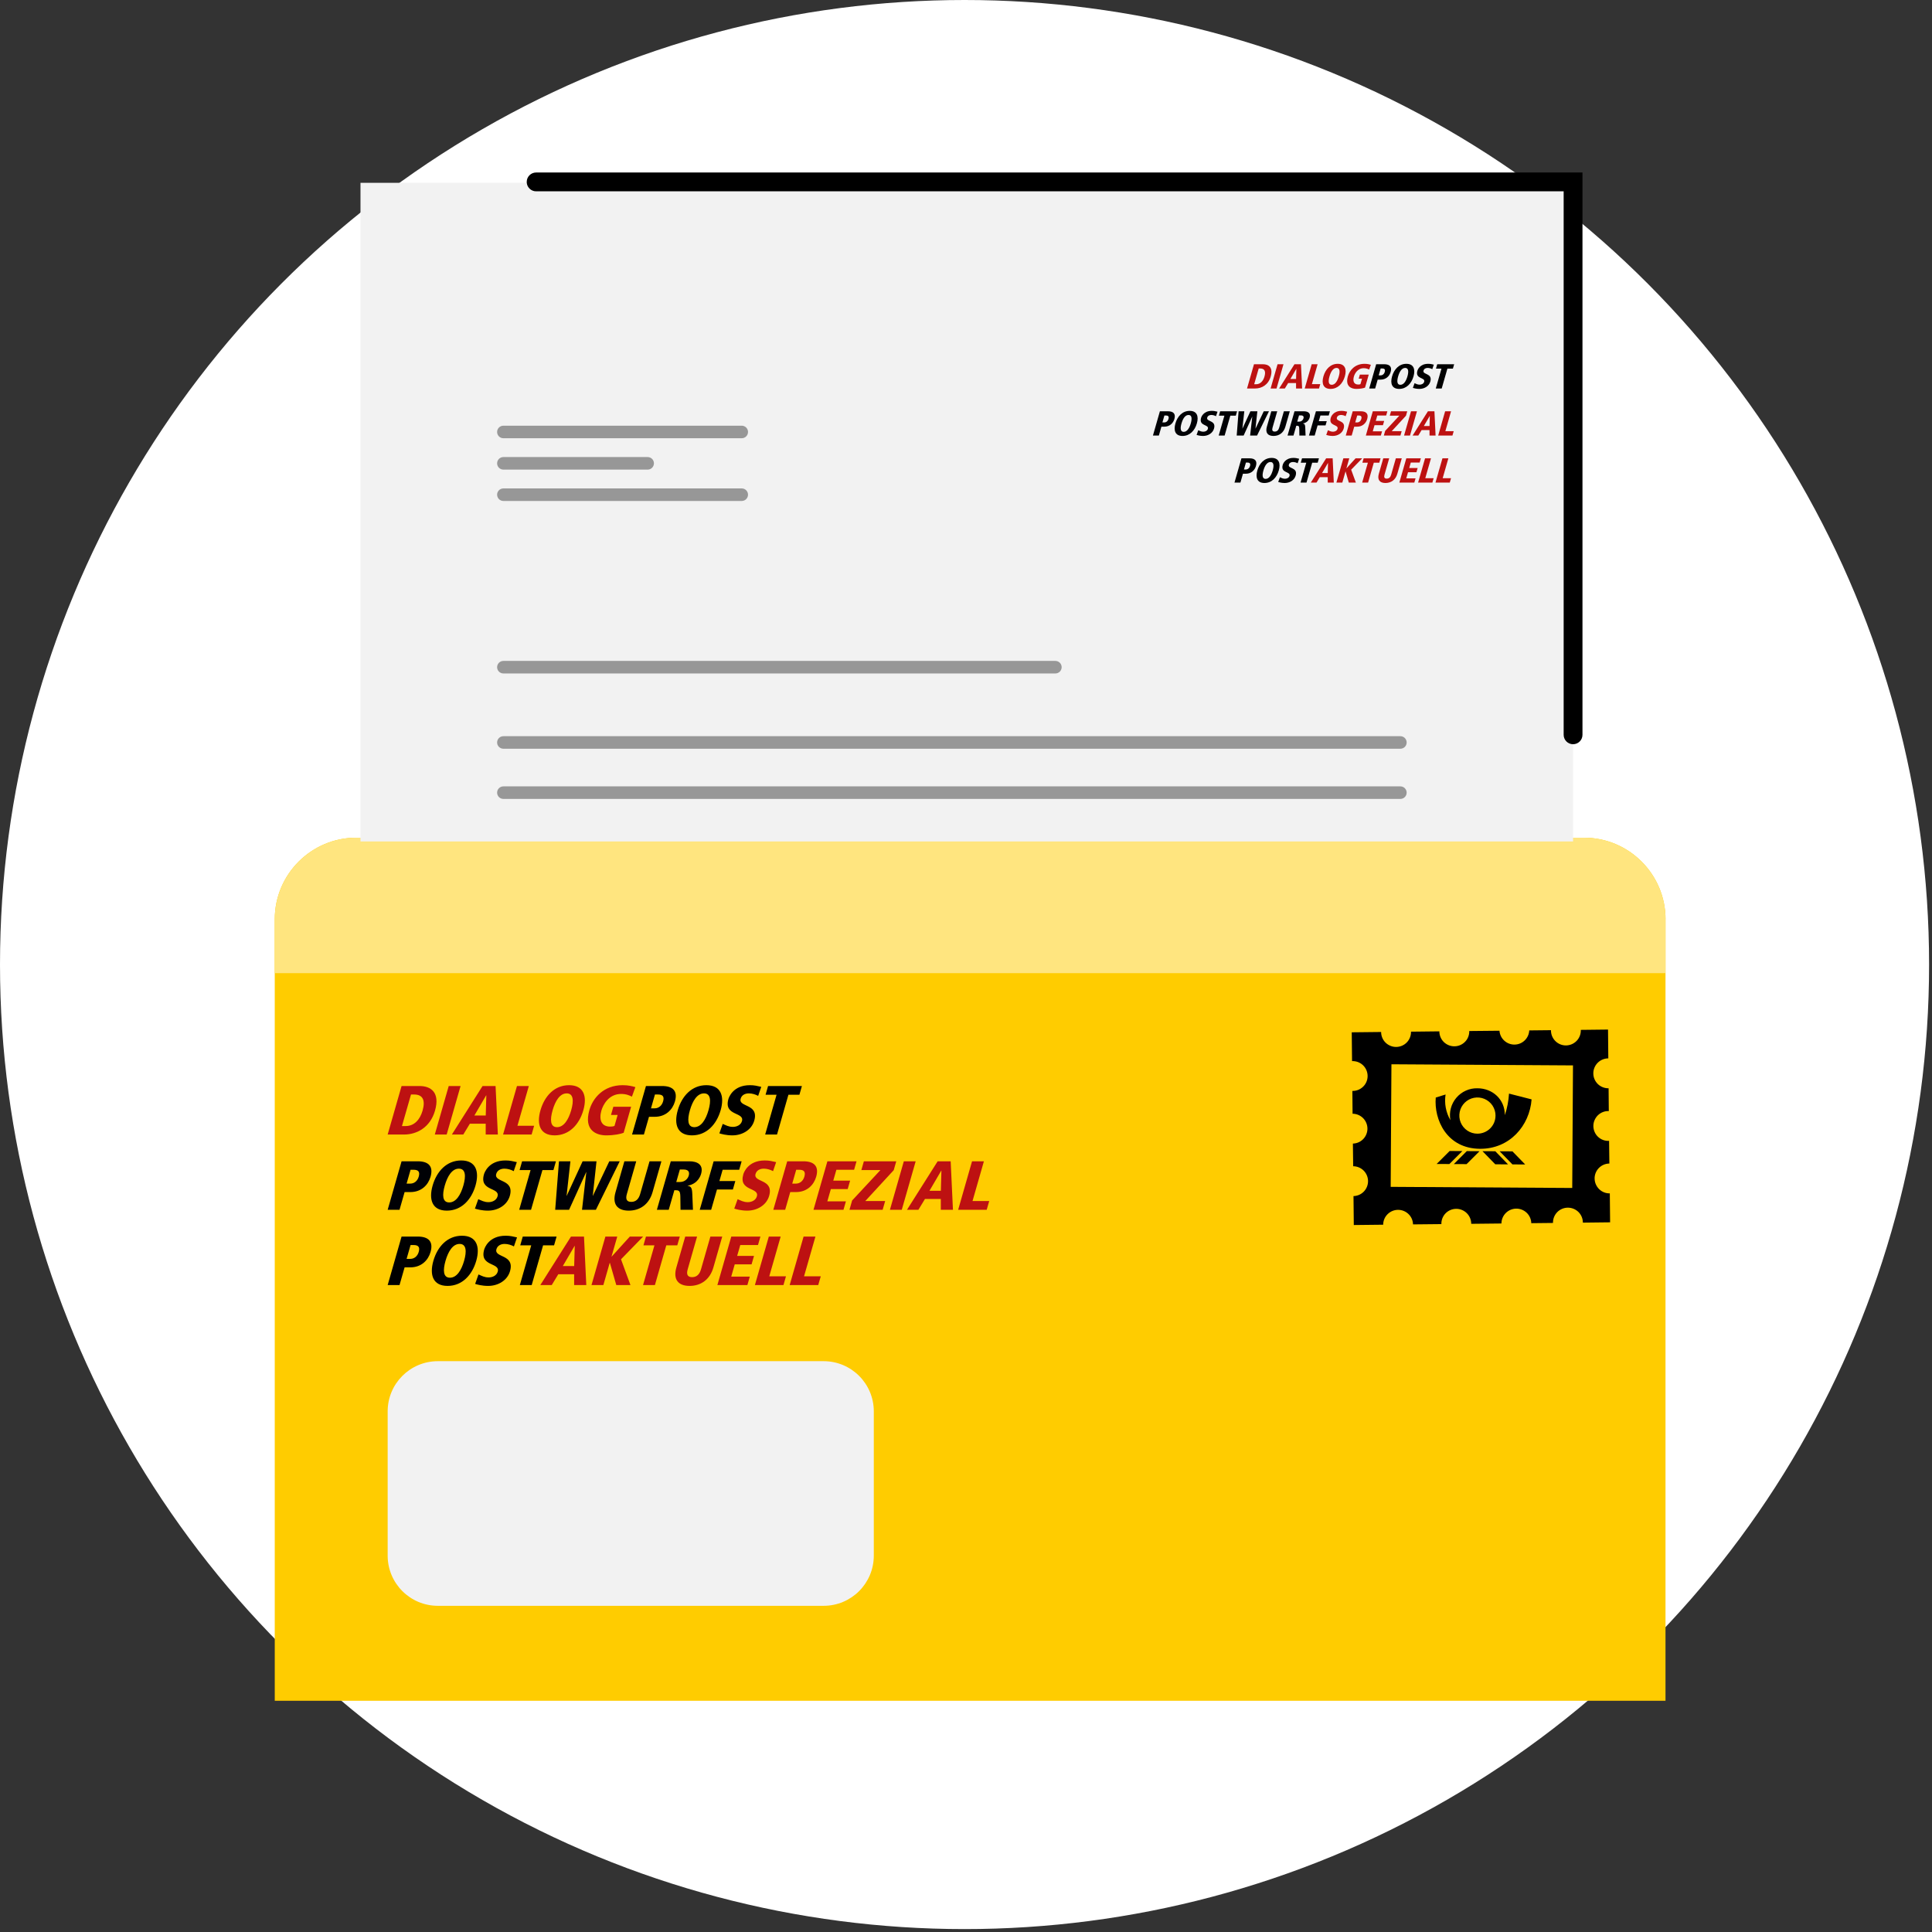
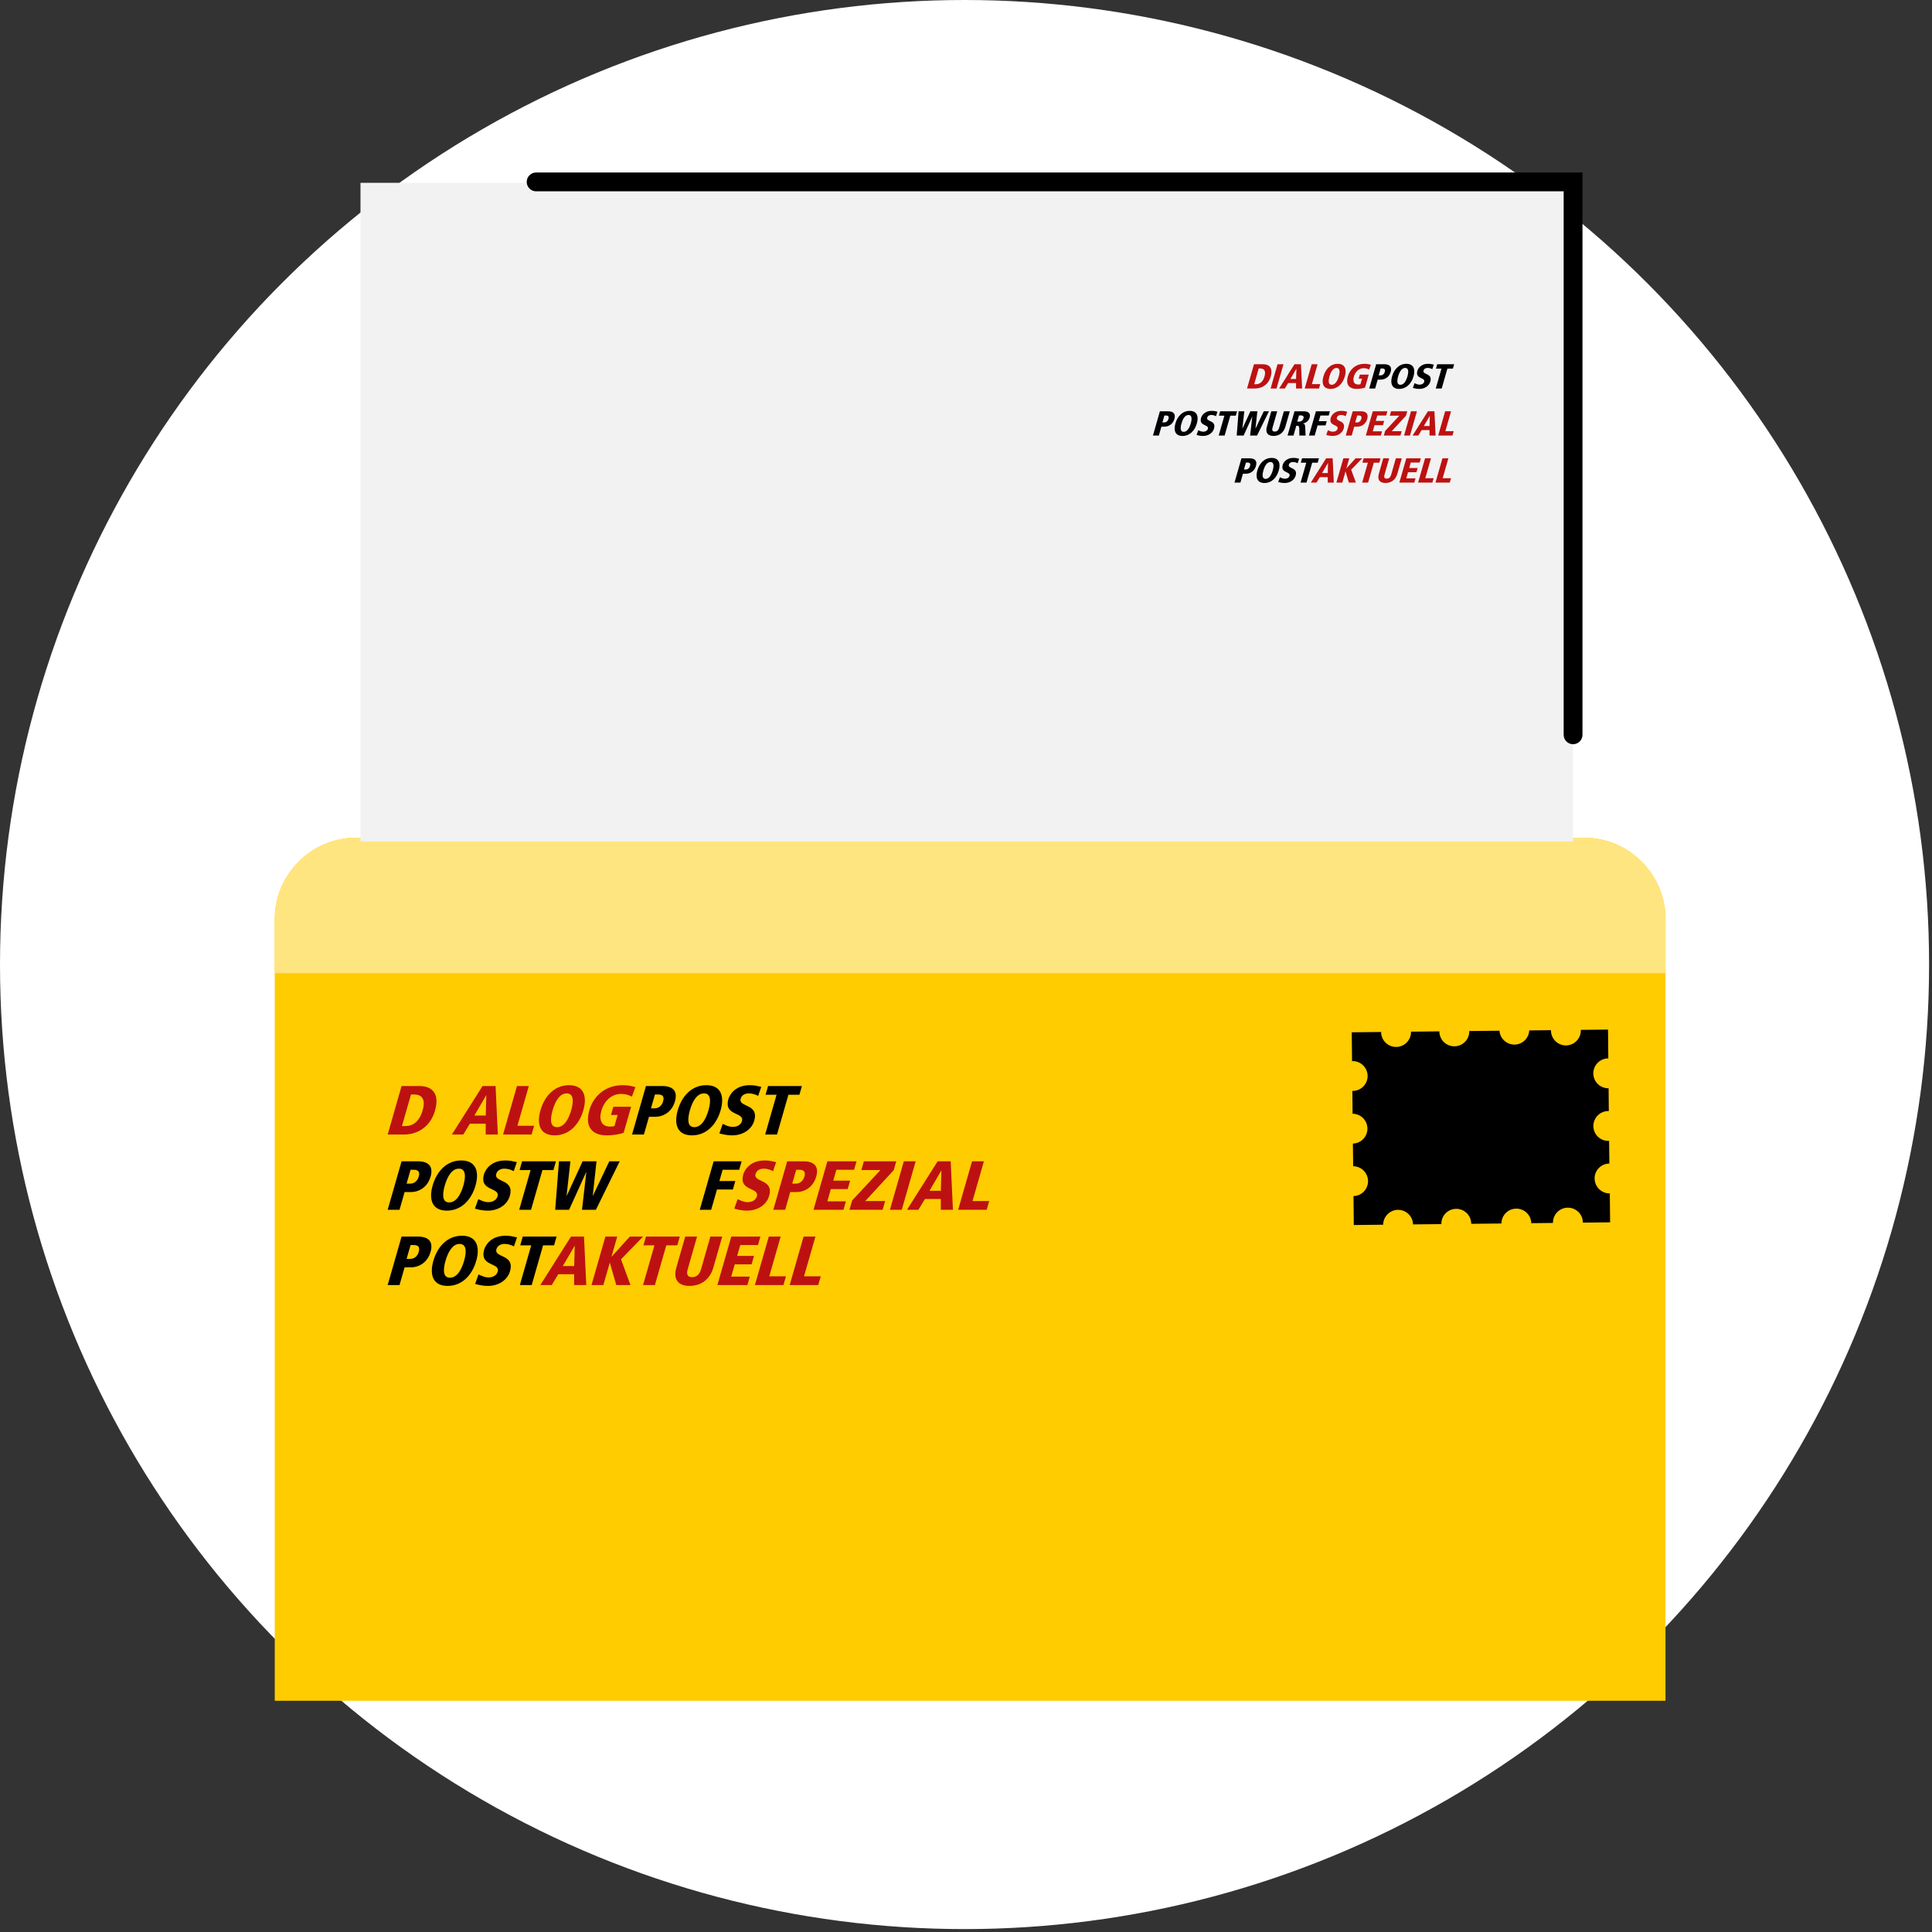
<svg xmlns="http://www.w3.org/2000/svg" width="308" height="308" viewBox="0 0 308 308">
  <rect x="0" y="0" width="308" height="308" fill="#333333" stroke="none" />
  <g fill="none" fill-rule="evenodd">
    <circle cx="153.768" cy="153.768" r="153.768" fill="#FFF" fill-rule="nonzero" />
    <g transform="translate(43.802 27.5)">
      <path fill="#FC0" fill-rule="nonzero" d="M221.719,119.043 C221.719,111.877 215.887,106.045 208.721,106.045 L110.863,106.045 L110.856,106.045 L12.998,106.045 C5.832,106.045 0,111.877 0,119.043 L0,135.393 L0,243.641 L221.713,243.641 L221.713,135.393 L221.713,119.043 L221.719,119.043 Z" />
-       <path fill="#F2F2F2" fill-rule="nonzero" d="M26,189.499 L87.5,189.499 C91.918,189.499 95.5,193.081 95.5,197.499 L95.5,220.499 C95.5,224.918 91.918,228.499 87.5,228.499 L26,228.499 C21.582,228.499 18,224.918 18,220.499 L18,197.499 C18,193.081 21.582,189.499 26,189.499 Z" />
      <g fill-rule="nonzero" transform="rotate(-7 1208.099 -1307.088)">
        <path fill="#000" d="M39.005,27.87 C39.075,27.24 39.39,26.67 39.885,26.275 C40.38,25.88 41.005,25.7 41.635,25.77 L42.03,22.18 C41.71,22.155 41.395,22.07 41.11,21.925 C40.825,21.78 40.57,21.575 40.365,21.33 C40.16,21.085 40.005,20.795 39.915,20.49 C39.825,20.185 39.795,19.86 39.83,19.54 C39.865,19.22 39.965,18.91 40.125,18.635 C40.285,18.36 40.495,18.11 40.75,17.915 C41.005,17.72 41.295,17.58 41.61,17.5 C41.92,17.42 42.245,17.405 42.565,17.455 L42.975,13.845 C42.66,13.815 42.355,13.72 42.08,13.57 C41.805,13.42 41.555,13.22 41.36,12.975 C41.16,12.73 41.015,12.45 40.925,12.145 C40.835,11.845 40.81,11.525 40.845,11.21 C40.88,10.895 40.975,10.595 41.13,10.32 C41.285,10.045 41.49,9.8 41.74,9.605 C41.985,9.41 42.27,9.265 42.575,9.18 C42.88,9.095 43.195,9.07 43.51,9.11 L44.025,4.545 L39.71,4.065 C39.685,4.385 39.595,4.695 39.45,4.975 C39.3,5.26 39.1,5.51 38.855,5.71 C38.61,5.91 38.325,6.065 38.02,6.155 C37.715,6.245 37.395,6.275 37.075,6.24 C36.76,6.205 36.45,6.105 36.175,5.95 C35.9,5.795 35.655,5.585 35.46,5.33 C35.265,5.075 35.125,4.79 35.04,4.48 C34.96,4.17 34.94,3.85 34.985,3.535 L31.545,3.15 C31.44,3.745 31.115,4.28 30.63,4.645 C30.145,5.01 29.54,5.175 28.94,5.105 C28.34,5.04 27.785,4.745 27.39,4.28 C26.995,3.82 26.795,3.225 26.825,2.62 L22.04,2.08 C22.01,2.395 21.915,2.7 21.77,2.975 C21.62,3.255 21.42,3.5 21.17,3.695 C20.925,3.895 20.645,4.04 20.34,4.13 C20.04,4.22 19.72,4.245 19.405,4.21 C19.09,4.175 18.79,4.08 18.51,3.925 C18.235,3.77 17.99,3.565 17.795,3.32 C17.6,3.075 17.455,2.79 17.37,2.485 C17.285,2.18 17.265,1.865 17.3,1.55 L12.81,1.05 C12.78,1.365 12.685,1.67 12.535,1.945 C12.385,2.22 12.185,2.47 11.94,2.665 C11.695,2.865 11.415,3.01 11.11,3.1 C10.805,3.19 10.49,3.215 10.175,3.18 C9.86,3.145 9.56,3.05 9.285,2.895 C9.01,2.74 8.765,2.535 8.57,2.29 C8.375,2.045 8.23,1.76 8.145,1.455 C8.06,1.15 8.035,0.835 8.075,0.52 L3.42,0 L2.91,4.565 C3.23,4.59 3.535,4.68 3.82,4.825 C4.105,4.975 4.355,5.175 4.555,5.42 C4.76,5.665 4.91,5.95 5,6.255 C5.09,6.56 5.12,6.88 5.085,7.2 C5.05,7.515 4.95,7.825 4.795,8.1 C4.64,8.38 4.43,8.62 4.175,8.815 C3.92,9.01 3.635,9.15 3.325,9.235 C3.015,9.315 2.695,9.335 2.38,9.29 L1.97,12.9 C2.59,12.98 3.155,13.3 3.54,13.79 C3.925,14.28 4.105,14.905 4.035,15.525 C3.965,16.145 3.655,16.715 3.17,17.11 C2.685,17.505 2.065,17.69 1.44,17.63 L1.045,21.22 C1.665,21.3 2.23,21.62 2.615,22.11 C3,22.6 3.18,23.225 3.11,23.845 C3.04,24.465 2.73,25.035 2.245,25.43 C1.76,25.825 1.14,26.01 0.515,25.95 L0,30.535 L4.655,31.055 C4.735,30.435 5.05,29.87 5.545,29.485 C6.035,29.1 6.66,28.92 7.28,28.99 C7.9,29.06 8.47,29.37 8.865,29.855 C9.26,30.34 9.445,30.96 9.385,31.585 L13.875,32.09 C13.905,31.775 14,31.47 14.145,31.195 C14.295,30.92 14.495,30.67 14.74,30.475 C14.985,30.275 15.265,30.13 15.57,30.04 C15.875,29.95 16.19,29.925 16.505,29.96 C16.82,29.995 17.12,30.09 17.395,30.245 C17.67,30.4 17.915,30.605 18.11,30.855 C18.305,31.1 18.45,31.385 18.535,31.69 C18.62,31.995 18.64,32.31 18.605,32.625 L23.39,33.16 C23.47,32.54 23.79,31.975 24.28,31.59 C24.77,31.205 25.395,31.025 26.015,31.095 C26.635,31.165 27.205,31.475 27.6,31.96 C27.995,32.445 28.18,33.065 28.12,33.69 L31.56,34.075 C31.59,33.76 31.685,33.455 31.83,33.18 C31.98,32.905 32.185,32.655 32.425,32.46 C32.67,32.26 32.95,32.115 33.255,32.025 C33.555,31.935 33.875,31.91 34.19,31.945 C34.505,31.98 34.805,32.075 35.085,32.23 C35.36,32.385 35.605,32.59 35.8,32.835 C35.995,33.08 36.14,33.365 36.225,33.67 C36.31,33.975 36.33,34.29 36.295,34.605 L40.61,35.085 L41.125,30.5 C40.815,30.47 40.51,30.375 40.235,30.225 C39.96,30.075 39.715,29.87 39.52,29.625 C39.325,29.38 39.18,29.1 39.09,28.795 C39,28.495 38.975,28.175 39.01,27.865 L39.005,27.87 L39.005,27.87 Z" />
-         <polygon fill="#FC0" points="37.785 9.535 9.08 5.83 6.58 25.21 35.285 28.915 37.785 9.535" />
        <path fill="#000" d="M19.315,21.035 L21.33,21.295 L19.03,23.09 L17.015,22.835 L19.315,21.035 L19.315,21.035 Z M16.595,20.69 L14.295,22.485 L16.315,22.74 L18.615,20.94 L16.6,20.685 L16.595,20.69 L16.595,20.69 Z M23.815,21.61 L21.8,21.35 L23.565,23.675 L25.585,23.93 L23.82,21.605 L23.815,21.61 Z M26.53,21.96 L24.515,21.7 L26.28,24.025 L28.295,24.28 L26.53,21.955 L26.53,21.96 Z M30.575,14.105 C29.75,18.245 26.135,21.53 21.46,20.925 C16.175,20.25 14.72,15.4 15.445,11.955 L17.06,11.665 C16.665,13.04 16.76,14.505 17.325,15.82 C17.285,15.18 17.385,14.545 17.625,13.95 C17.86,13.355 18.23,12.825 18.7,12.39 C19.17,11.955 19.73,11.635 20.34,11.445 C20.95,11.255 21.595,11.205 22.23,11.3 C24.615,11.6 26.36,13.59 26.035,16.085 C26.54,15.025 26.9,13.905 27.115,12.755 L30.58,14.11 L30.575,14.105 L30.575,14.105 Z M24.55,15.99 C24.625,15.425 24.525,14.85 24.275,14.335 C24.02,13.825 23.62,13.4 23.125,13.115 C22.63,12.83 22.06,12.7 21.49,12.74 C20.92,12.78 20.375,12.985 19.925,13.335 C19.475,13.685 19.135,14.16 18.955,14.7 C18.775,15.24 18.755,15.825 18.905,16.375 C19.055,16.925 19.365,17.42 19.795,17.795 C20.225,18.17 20.755,18.41 21.325,18.48 C22.08,18.575 22.845,18.37 23.45,17.905 C24.055,17.44 24.45,16.755 24.545,15.995 L24.545,15.985 L24.55,15.99 L24.55,15.99 Z" />
      </g>
      <path fill="#FFE57F" fill-rule="nonzero" d="M221.719,119.043 C221.719,111.877 215.887,106.045 208.721,106.045 L110.863,106.045 L110.856,106.045 L12.998,106.045 C5.832,106.045 0,111.877 0,119.043 L0,135.393 L0,127.642 L221.713,127.642 L221.713,135.393 L221.713,119.043 L221.719,119.043 Z" />
      <rect width="193.309" height="105" x="13.668" y="1.645" fill="#F2F2F2" fill-rule="nonzero" />
      <path fill="#000" fill-rule="nonzero" d="M208.477,0 L208.477,89.644 C208.477,90.473 207.805,91.144 206.977,91.144 C206.149,91.144 205.477,90.473 205.477,89.644 L205.477,3 L41.668,3 C40.889,3 40.248,2.405 40.175,1.644 L40.168,1.5 C40.168,0.672 40.84,0 41.668,0 L208.477,0 Z" />
      <g transform="translate(18 145.5)">
        <path fill="#BD1111" d="M2.217,0.133 L5.076,0.133 C6.886,0.133 8.38,1.152 7.545,4.066 C6.779,6.737 4.645,7.867 2.617,7.867 L0,7.867 L2.217,0.133 Z M2.278,6.515 L2.877,6.515 C4.249,6.515 5.159,5.474 5.562,4.066 C6.019,2.471 5.668,1.485 4.204,1.485 L3.72,1.485 L2.278,6.515 L2.278,6.515 Z" />
-         <polyline fill="#BD1111" points="9.733 .133 11.623 .133 9.406 7.867 7.515 7.867 9.733 .133" />
        <path fill="#BD1111" d="M15.63,6.139 L13.105,6.139 L12.057,7.867 L10.235,7.867 L15.127,0.133 L17.202,0.133 L17.566,7.867 L15.63,7.867 L15.63,6.139 Z M15.727,1.618 L15.704,1.618 L13.826,4.831 L15.636,4.831 L15.727,1.618 L15.727,1.618 Z" />
        <polyline fill="#BD1111" points="20.614 .133 22.504 .133 20.687 6.471 23.349 6.471 22.949 7.867 18.396 7.867 20.614 .133" />
        <path fill="#BD1111" d="M28.916 0C31.233 0 31.844 1.729 31.193 4 30.542 6.271 28.939 8 26.623 8 24.306 8 23.706 6.271 24.358 4 25.009 1.729 26.599 0 28.916 0ZM26.997 6.692C28.092 6.692 28.831 5.485 29.256 4 29.682 2.515 29.636 1.307 28.541 1.307 27.446 1.307 26.72 2.515 26.294 4 25.868 5.485 25.902 6.692 26.997 6.692L26.997 6.692ZM35.977 3.435 38.813 3.435 37.621 7.59C37.141 7.778 36.132 8 34.841 8 33.343 8 31.212 7.269 32.162 3.956 32.705 2.061 34.403 0 37.469 0 38.414 0 39.043.177 39.489.31L38.939 1.828C38.586 1.651 38.048 1.396 37.218 1.396 35.224 1.396 34.327 3.158 34.076 4.033 33.663 5.474 34.031 6.604 35.472 6.604 35.749 6.604 35.977 6.571 36.161 6.493L36.662 4.742 35.602 4.742 35.977 3.435" />
        <path fill="#000" d="M41.177.133 43.747.133C45.465.133 46.277.92 45.797 2.593 45.419 3.911 44.334 5.041 42.57 5.041L41.66 5.041 40.85 7.867 38.959 7.867 41.177.133ZM42.578 3.69C43.165 3.69 43.703 3.302 43.91 2.582 44.129 1.817 43.855 1.485 43.106 1.485L42.61 1.485 41.978 3.69 42.578 3.69 42.578 3.69ZM50.805 0C53.122 0 53.733 1.729 53.082 4 52.43 6.271 50.828 8 48.511 8 46.195 8 45.595 6.271 46.246 4 46.898 1.729 48.488 0 50.805 0ZM48.886 6.692C49.981 6.692 50.72 5.485 51.145 4 51.571 2.515 51.525 1.307 50.43 1.307 49.335 1.307 48.609 2.515 48.183 4 47.757 5.485 47.791 6.692 48.886 6.692L48.886 6.692ZM59.064 1.706C58.679 1.485 58.095 1.307 57.588 1.307 56.977 1.307 56.44 1.573 56.275 2.15 55.871 3.557 59.229 2.903 58.441 5.651 58.021 7.113 56.557 8 54.955 8 53.975 8 53.197 7.778 52.88 7.679L53.416 6.172C53.92 6.382 54.34 6.648 55.043 6.648 55.642 6.648 56.301 6.36 56.482 5.728 56.911 4.233 53.531 4.964 54.322 2.205 54.389 1.972 55.047 0 57.744 0 58.482 0 58.908.122 59.558.266L59.064 1.706" />
        <polyline fill="#000" points="61.997 1.529 60.245 1.529 60.645 .133 66.039 .133 65.639 1.529 63.887 1.529 62.07 7.867 60.18 7.867 61.997 1.529" />
      </g>
      <g transform="translate(18 169.5)">
        <path fill="#000" d="M2.217.133 4.788.133C6.505.133 7.317.92 6.837 2.593 6.459 3.911 5.375 5.042 3.611 5.042L2.7 5.042 1.89 7.867 0 7.867 2.217.133ZM3.618 3.69C4.206 3.69 4.744 3.302 4.95 2.582 5.169 1.817 4.896 1.485 4.147 1.485L3.651 1.485 3.019 3.69 3.618 3.69 3.618 3.69ZM11.846 0C14.163 0 14.774 1.728 14.122 4 13.471 6.271 11.869 8 9.552 8 7.235 8 6.636 6.271 7.287 4 7.938 1.728 9.529 0 11.846 0ZM9.927 6.692C11.022 6.692 11.76 5.485 12.186 4 12.612 2.515 12.566 1.307 11.471 1.307 10.376 1.307 9.649 2.515 9.223 4 8.798 5.485 8.832 6.692 9.927 6.692L9.927 6.692ZM20.128 1.706C19.742 1.485 19.159 1.307 18.652 1.307 18.041 1.307 17.504 1.573 17.339 2.15 16.935 3.557 20.292 2.903 19.505 5.651 19.085 7.114 17.621 8 16.019 8 15.039 8 14.261 7.778 13.944 7.679L14.479 6.172C14.984 6.382 15.403 6.648 16.106 6.648 16.706 6.648 17.365 6.36 17.546 5.729 17.975 4.233 14.595 4.964 15.386 2.205 15.453 1.972 16.111 0 18.808 0 19.546 0 19.972.122 20.622.266L20.128 1.706" />
        <polyline fill="#000" points="22.888 1.529 21.136 1.529 21.536 .133 26.931 .133 26.53 1.529 24.778 1.529 22.961 7.867 21.071 7.867 22.888 1.529" />
        <path fill="#BD1111" d="M29.727,6.138 L27.203,6.138 L26.154,7.867 L24.333,7.867 L29.224,0.133 L31.299,0.133 L31.664,7.867 L29.727,7.867 L29.727,6.138 Z M29.825,1.618 L29.802,1.618 L27.924,4.831 L29.733,4.831 L29.825,1.618 L29.825,1.618 Z" />
        <polyline fill="#BD1111" points="34.711 .133 36.602 .133 35.687 3.324 35.71 3.324 38.607 .133 40.728 .133 37.2 3.756 38.707 7.867 36.447 7.867 35.424 4.321 35.401 4.321 34.384 7.867 32.494 7.867 34.711 .133" />
        <polyline fill="#BD1111" points="42.529 1.529 40.777 1.529 41.178 .133 46.572 .133 46.172 1.529 44.42 1.529 42.603 7.867 40.712 7.867 42.529 1.529" />
        <path fill="#BD1111" d="M47.437,0.133 L49.327,0.133 L47.831,5.352 C47.608,6.127 47.772,6.604 48.532,6.604 C49.293,6.604 49.729,6.127 49.952,5.352 L51.448,0.133 L53.338,0.133 L51.925,5.064 C51.375,6.98 49.942,8 48.132,8 C46.322,8 45.474,6.98 46.023,5.064 L47.437,0.133" />
        <polyline fill="#BD1111" points="54.779 .133 59.424 .133 59.037 1.485 56.213 1.485 55.717 3.213 58.403 3.213 58.015 4.565 55.33 4.565 54.771 6.515 57.733 6.515 57.345 7.867 52.562 7.867 54.779 .133" />
        <polyline fill="#BD1111" points="60.762 .133 62.652 .133 60.835 6.471 63.497 6.471 63.097 7.867 58.544 7.867 60.762 .133" />
        <polyline fill="#BD1111" points="66.306 .133 68.196 .133 66.379 6.471 69.042 6.471 68.641 7.867 64.088 7.867 66.306 .133" />
      </g>
      <g transform="translate(18 157.5)">
        <path fill="#000105" d="M0 7.867 1.89 7.867 2.701 5.041 3.611 5.041C5.375 5.041 6.46 3.911 6.838 2.593 7.317.92 6.506.133 4.788.133L2.218.133 0 7.867ZM3.019 3.69 3.651 1.485 4.147 1.485C4.896 1.485 5.17 1.817 4.951 2.582 4.744 3.302 4.206 3.69 3.618 3.69L3.019 3.69 3.019 3.69ZM9.104 4C9.53 2.515 10.257 1.307 11.352 1.307 12.447 1.307 12.492 2.515 12.067 4 11.641 5.485 10.903 6.692 9.808 6.692 8.713 6.692 8.679 5.485 9.104 4ZM7.168 4C6.516 6.271 7.116 8 9.433 8 11.75 8 13.352 6.271 14.003 4 14.654 1.729 14.044 0 11.727 0 9.41 0 7.819 1.729 7.168 4L7.168 4ZM20.59.266C19.94.122 19.514 0 18.776 0 16.079 0 15.421 1.972 15.354 2.205 14.563 4.964 17.943 4.233 17.514 5.729 17.333 6.36 16.674 6.648 16.074 6.648 15.371 6.648 14.952 6.382 14.447 6.172L13.911 7.679C14.229 7.778 15.007 8 15.986 8 17.589 8 19.053 7.114 19.472 5.651 20.26 2.903 16.903 3.557 17.307 2.15 17.472 1.573 18.009 1.307 18.62 1.307 19.127 1.307 19.71 1.485 20.096 1.706L20.59.266" />
        <polyline fill="#000105" points="20.967 7.867 22.857 7.867 24.674 1.529 26.426 1.529 26.827 .133 21.432 .133 21.032 1.529 22.784 1.529 20.967 7.867" />
        <polyline fill="#000105" points="30.983 7.867 33.196 7.867 36.993 .133 35.333 .133 32.72 5.629 32.697 5.629 33.293 .133 31.08 .133 28.547 5.629 28.524 5.629 29.132 .133 27.311 .133 26.707 7.867 28.92 7.867 31.645 1.861 31.668 1.861 30.983 7.867" />
-         <path fill="#000105" d="M36.323 5.064C35.774 6.981 36.622 8 38.432 8 40.242 8 41.675 6.981 42.225 5.064L43.639.133 41.748.133 40.252 5.352C40.029 6.127 39.593 6.604 38.832 6.604 38.072 6.604 37.908 6.127 38.131 5.352L39.627.133 37.737.133 36.323 5.064M46.582 1.44 47.158 1.44C48.172 1.44 48.089 2.094 47.997 2.415 47.838 2.97 47.324 3.435 46.598 3.435L46.01 3.435 46.582 1.44ZM42.918 7.867 44.808 7.867 45.704 4.742C46.396 4.742 46.649 4.742 46.659 5.795L46.687 7.867 48.67 7.867 48.564 5.341C48.528 4.421 48.387 4.111 47.818 4.044L47.824 4.022C49.466 3.723 49.877 2.449 49.97 2.127 50.379.698 49.412.133 48.086.133L45.135.133 42.918 7.867 42.918 7.867Z" />
        <polyline fill="#000105" points="49.75 7.867 51.571 7.867 52.499 4.632 55.035 4.632 55.423 3.28 52.887 3.28 53.402 1.485 56.041 1.485 56.429 .133 51.968 .133 49.75 7.867" />
        <path fill="#BD1111" d="M61.932.266C61.282.122 60.856 0 60.118 0 57.421 0 56.763 1.972 56.697 2.205 55.905 4.964 59.285 4.233 58.856 5.729 58.675 6.36 58.016 6.648 57.417 6.648 56.713 6.648 56.294 6.382 55.79 6.172L55.254 7.679C55.571 7.778 56.349 8 57.329 8 58.931 8 60.395 7.114 60.815 5.651 61.603 2.903 58.245 3.557 58.649 2.15 58.814 1.573 59.352 1.307 59.962 1.307 60.47 1.307 61.053 1.485 61.439 1.706L61.932.266M61.479 7.867 63.37 7.867 64.18 5.041 65.09 5.041C66.854 5.041 67.939 3.911 68.317 2.593 68.797.92 67.985.133 66.267.133L63.697.133 61.479 7.867ZM64.498 3.69 65.13 1.485 65.626 1.485C66.375 1.485 66.649 1.817 66.43 2.582 66.223 3.302 65.685 3.69 65.098 3.69L64.498 3.69 64.498 3.69Z" />
        <polyline fill="#BD1111" points="67.884 7.867 72.667 7.867 73.055 6.515 70.093 6.515 70.652 4.565 73.338 4.565 73.725 3.213 71.039 3.213 71.535 1.485 74.359 1.485 74.747 .133 70.102 .133 67.884 7.867" />
        <polyline fill="#BD1111" points="73.619 7.867 78.909 7.867 79.31 6.471 76.14 6.471 80.674 1.551 81.081 .133 75.917 .133 75.517 1.529 78.56 1.529 74.044 6.382 73.619 7.867" />
        <polyline fill="#BD1111" points="80.068 7.867 81.958 7.867 84.176 .133 82.286 .133 80.068 7.867" />
        <path fill="#BD1111" d="M88.188,4.831 L86.378,4.831 L88.256,1.618 L88.279,1.618 L88.188,4.831 Z M88.182,7.867 L90.118,7.867 L89.754,0.133 L87.679,0.133 L82.787,7.867 L84.608,7.867 L85.657,6.138 L88.182,6.138 L88.182,7.867 L88.182,7.867 Z" />
        <polyline fill="#BD1111" points="90.945 7.867 95.498 7.867 95.899 6.471 93.236 6.471 95.053 .133 93.163 .133 90.945 7.867" />
      </g>
      <g transform="translate(140 30.5)">
        <g transform="translate(15)">
          <path fill="#BD1111" d="M1.109,0.066 L2.538,0.066 C3.443,0.066 4.19,0.576 3.772,2.033 C3.389,3.368 2.323,3.933 1.308,3.933 L0,3.933 L1.109,0.066 Z M1.139,3.258 L1.439,3.258 C2.124,3.258 2.579,2.737 2.781,2.033 C3.01,1.235 2.834,0.742 2.102,0.742 L1.86,0.742 L1.139,3.258 L1.139,3.258 Z" />
          <polyline fill="#BD1111" points="4.866 .066 5.812 .066 4.703 3.933 3.758 3.933 4.866 .066" />
          <path fill="#BD1111" d="M7.815,3.069 L6.553,3.069 L6.028,3.933 L5.118,3.933 L7.564,0.066 L8.601,0.066 L8.783,3.933 L7.815,3.933 L7.815,3.069 Z M7.864,0.809 L7.852,0.809 L6.913,2.415 L7.818,2.415 L7.864,0.809 L7.864,0.809 Z" />
          <polyline fill="#BD1111" points="10.307 .066 11.252 .066 10.343 3.235 11.675 3.235 11.475 3.933 9.198 3.933 10.307 .066" />
          <path fill="#BD1111" d="M14.458 0C15.616 0 15.922.864 15.596 2 15.271 3.136 14.47 4 13.311 4 12.153 4 11.853 3.136 12.179 2 12.504.864 13.3 0 14.458 0ZM13.499 3.346C14.046 3.346 14.415 2.742 14.628 2 14.841 1.258 14.818.654 14.271.654 13.723.654 13.36 1.258 13.147 2 12.934 2.742 12.951 3.346 13.499 3.346L13.499 3.346ZM17.988 1.717 19.406 1.717 18.811 3.795C18.57 3.889 18.066 4 17.42 4 16.671 4 15.606 3.634 16.081 1.978 16.353 1.03 17.201 0 18.734 0 19.207 0 19.522.089 19.745.155L19.469.914C19.293.825 19.024.698 18.609.698 17.612.698 17.164 1.579 17.038 2.017 16.832 2.737 17.015 3.302 17.736 3.302 17.874 3.302 17.988 3.285 18.08 3.246L18.331 2.371 17.801 2.371 17.988 1.717" />
          <path fill="#000" d="M20.588.066 21.874.066C22.732.066 23.138.46 22.898 1.296 22.709 1.956 22.167 2.521 21.285 2.521L20.83 2.521 20.425 3.933 19.48 3.933 20.588.066ZM21.289 1.845C21.583 1.845 21.852 1.651 21.955 1.291 22.064.909 21.928.742 21.553.742L21.305.742 20.989 1.845 21.289 1.845 21.289 1.845ZM25.402 0C26.561 0 26.866.864 26.541 2 26.215 3.136 25.414 4 24.256 4 23.097 4 22.798 3.136 23.123 2 23.449.864 24.244 0 25.402 0ZM24.443 3.346C24.991 3.346 25.36 2.742 25.573 2 25.785 1.258 25.763.654 25.215.654 24.668.654 24.304 1.258 24.091 2 23.879 2.742 23.896 3.346 24.443 3.346L24.443 3.346ZM29.532.853C29.339.742 29.048.654 28.794.654 28.489.654 28.22.787 28.137 1.075 27.936 1.778 29.614 1.452 29.22 2.825 29.011 3.557 28.279 4 27.477 4 26.988 4 26.599 3.889 26.44 3.839L26.708 3.086C26.96 3.191 27.17 3.324 27.521 3.324 27.821 3.324 28.15 3.18 28.241 2.864 28.455 2.116 26.766 2.482 27.161 1.103 27.195.986 27.523 0 28.872 0 29.241 0 29.454.061 29.779.133L29.532.853" />
          <polyline fill="#000" points="30.998 .765 30.122 .765 30.323 .066 33.02 .066 32.82 .765 31.944 .765 31.035 3.933 30.09 3.933 30.998 .765" />
        </g>
        <g transform="translate(13 15)">
          <path fill="#000" d="M1.109.066 2.394.066C3.253.066 3.659.46 3.419 1.296 3.23 1.956 2.687 2.521 1.805 2.521L1.35 2.521.945 3.933 0 3.933 1.109.066ZM1.809 1.845C2.103 1.845 2.372 1.651 2.475 1.291 2.585.909 2.448.742 2.073.742L1.825.742 1.509 1.845 1.809 1.845 1.809 1.845ZM5.923 0C7.081 0 7.387.864 7.061 2 6.736 3.136 5.934 4 4.776 4 3.618 4 3.318 3.136 3.643 2 3.969.864 4.764 0 5.923 0ZM4.963 3.346C5.511 3.346 5.88 2.742 6.093 2 6.306 1.258 6.283.654 5.735.654 5.188.654 4.825 1.258 4.612 2 4.399 2.742 4.416 3.346 4.963 3.346L4.963 3.346ZM10.064.853C9.871.742 9.58.654 9.326.654 9.021.654 8.752.787 8.669 1.075 8.468 1.778 10.146 1.452 9.752 2.825 9.543 3.557 8.81 4 8.009 4 7.519 4 7.13 3.889 6.972 3.839L7.24 3.086C7.492 3.191 7.702 3.324 8.053 3.324 8.353 3.324 8.682 3.18 8.773 2.864 8.987 2.116 7.298 2.482 7.693 1.102 7.726.986 8.055 0 9.404 0 9.773 0 9.986.061 10.311.133L10.064.853" />
          <polyline fill="#000" points="11.444 .765 10.568 .765 10.768 .066 13.465 .066 13.265 .765 12.389 .765 11.481 3.933 10.535 3.933 11.444 .765" />
          <path fill="#BD1111" d="M14.864,3.069 L13.602,3.069 L13.077,3.933 L12.166,3.933 L14.612,0.066 L15.65,0.066 L15.832,3.933 L14.864,3.933 L14.864,3.069 Z M14.912,0.809 L14.901,0.809 L13.962,2.416 L14.867,2.416 L14.912,0.809 L14.912,0.809 Z" />
          <polyline fill="#BD1111" points="17.356 .066 18.301 .066 17.843 1.662 17.855 1.662 19.304 .066 20.364 .066 18.6 1.878 19.353 3.933 18.224 3.933 17.712 2.161 17.7 2.161 17.192 3.933 16.247 3.933 17.356 .066" />
          <polyline fill="#BD1111" points="21.265 .765 20.389 .765 20.589 .066 23.286 .066 23.086 .765 22.21 .765 21.301 3.933 20.356 3.933 21.265 .765" />
          <path fill="#BD1111" d="M23.718,0.066 L24.664,0.066 L23.915,2.676 C23.804,3.064 23.886,3.302 24.266,3.302 C24.647,3.302 24.865,3.064 24.976,2.676 L25.724,0.066 L26.669,0.066 L25.962,2.532 C25.688,3.49 24.971,4 24.066,4 C23.161,4 22.737,3.49 23.012,2.532 L23.718,0.066" />
          <polyline fill="#BD1111" points="27.39 .066 29.712 .066 29.518 .742 28.106 .742 27.859 1.607 29.201 1.607 29.008 2.283 27.665 2.283 27.385 3.258 28.866 3.258 28.673 3.933 26.281 3.933 27.39 .066" />
          <polyline fill="#BD1111" points="30.381 .066 31.326 .066 30.417 3.235 31.749 3.235 31.549 3.933 29.272 3.933 30.381 .066" />
          <polyline fill="#BD1111" points="33.153 .066 34.098 .066 33.19 3.235 34.521 3.235 34.321 3.933 32.044 3.933 33.153 .066" />
        </g>
        <g transform="translate(0 7.5)">
          <path fill="#000105" d="M0 3.934.945 3.934 1.35 2.521 1.806 2.521C2.687 2.521 3.23 1.956 3.419 1.296 3.659.46 3.253.066 2.394.066L1.109.066 0 3.934ZM1.51 1.845 1.826.742 2.074.742C2.448.742 2.585.909 2.475 1.291 2.372 1.651 2.103 1.845 1.809 1.845L1.51 1.845 1.51 1.845ZM4.552 2C4.765 1.258 5.128.654 5.676.654 6.223.654 6.246 1.258 6.033 2 5.82 2.742 5.451 3.346 4.904 3.346 4.356 3.346 4.339 2.742 4.552 2ZM3.584 2C3.258 3.136 3.558 4 4.716 4 5.875 4 6.676 3.136 7.002 2 7.327.864 7.022 0 5.863 0 4.705 0 3.91.864 3.584 2L3.584 2ZM10.295.133C9.97.061 9.757 0 9.388 0 8.039 0 7.711.986 7.677 1.102 7.282 2.482 8.971 2.116 8.757 2.864 8.666 3.18 8.337 3.324 8.037 3.324 7.686 3.324 7.476 3.191 7.224 3.086L6.956 3.839C7.114 3.889 7.503 4 7.993 4 8.794 4 9.527 3.557 9.736 2.825 10.13 1.451 8.452 1.778 8.653 1.075 8.736.787 9.005.654 9.31.654 9.564.654 9.855.742 10.048.853L10.295.133" />
          <polyline fill="#000105" points="10.483 3.934 11.429 3.934 12.337 .765 13.213 .765 13.413 .066 10.716 .066 10.516 .765 11.392 .765 10.483 3.934" />
          <polyline fill="#000105" points="15.492 3.934 16.598 3.934 18.497 .066 17.667 .066 16.36 2.814 16.348 2.814 16.647 .066 15.54 .066 14.274 2.814 14.262 2.814 14.566 .066 13.655 .066 13.353 3.934 14.46 3.934 15.822 .931 15.834 .931 15.492 3.934" />
          <path fill="#000105" d="M18.162 2.532C17.887 3.49 18.311 4 19.216 4 20.121 4 20.838 3.49 21.112 2.532L21.819.066 20.874.066 20.126 2.676C20.015 3.064 19.797 3.302 19.416 3.302 19.036 3.302 18.954 3.064 19.065 2.676L19.814.066 18.869.066 18.162 2.532M23.291.72 23.579.72C24.086.72 24.044 1.047 23.998 1.208 23.919 1.485 23.662 1.717 23.299 1.717L23.005 1.717 23.291.72ZM21.459 3.934 22.404 3.934 22.852 2.371C23.198 2.371 23.325 2.371 23.329 2.898L23.343 3.934 24.335 3.934 24.282 2.67C24.264 2.21 24.193 2.055 23.909 2.022L23.912 2.011C24.733 1.861 24.939 1.224 24.985 1.064 25.19.349 24.706.066 24.043.066L22.568.066 21.459 3.934 21.459 3.934Z" />
          <polyline fill="#000105" points="24.875 3.934 25.786 3.934 26.25 2.316 27.518 2.316 27.711 1.64 26.443 1.64 26.701 .742 28.021 .742 28.214 .066 25.984 .066 24.875 3.934" />
          <path fill="#BD1111" d="M30.966.133C30.641.061 30.428 0 30.059 0 28.711 0 28.382.986 28.348 1.102 27.953 2.482 29.642 2.116 29.428 2.864 29.337 3.18 29.008 3.324 28.708 3.324 28.357 3.324 28.147 3.191 27.895 3.086L27.627 3.839C27.786 3.889 28.174 4 28.664 4 29.465 4 30.198 3.557 30.407 2.825 30.801 1.451 29.123 1.778 29.324 1.075 29.407.787 29.676.654 29.981.654 30.235.654 30.526.742 30.719.853L30.966.133M30.74 3.934 31.685 3.934 32.09 2.521 32.545 2.521C33.427 2.521 33.969 1.956 34.158 1.296 34.398.46 33.992.066 33.134.066L31.848.066 30.74 3.934ZM32.249 1.845 32.565.742 32.813.742C33.188.742 33.324.909 33.215 1.291 33.112 1.651 32.843 1.845 32.549 1.845L32.249 1.845 32.249 1.845Z" />
          <polyline fill="#BD1111" points="33.942 3.934 36.334 3.934 36.528 3.258 35.046 3.258 35.326 2.283 36.669 2.283 36.863 1.607 35.52 1.607 35.768 .742 37.18 .742 37.373 .066 35.051 .066 33.942 3.934" />
          <polyline fill="#BD1111" points="36.809 3.934 39.455 3.934 39.655 3.235 38.07 3.235 40.337 .776 40.541 .066 37.959 .066 37.758 .765 39.28 .765 37.022 3.191 36.809 3.934" />
          <polyline fill="#BD1111" points="40.034 3.934 40.979 3.934 42.088 .066 41.143 .066 40.034 3.934" />
          <path fill="#BD1111" d="M44.094,2.415 L43.189,2.415 L44.128,0.809 L44.14,0.809 L44.094,2.415 Z M44.091,3.934 L45.059,3.934 L44.877,0.066 L43.839,0.066 L41.394,3.934 L42.304,3.934 L42.829,3.069 L44.091,3.069 L44.091,3.934 L44.091,3.934 Z" />
          <polyline fill="#BD1111" points="45.473 3.934 47.749 3.934 47.949 3.235 46.618 3.235 47.527 .066 46.581 .066 45.473 3.934" />
        </g>
      </g>
-       <path fill="#979797" fill-rule="nonzero" d="M74.448 40.364C75 40.364 75.448 40.812 75.448 41.364 75.448 41.917 75 42.364 74.448 42.364L36.448 42.364C35.896 42.364 35.448 41.917 35.448 41.364 35.448 40.812 35.896 40.364 36.448 40.364L74.448 40.364ZM59.448 45.364C60 45.364 60.448 45.812 60.448 46.364 60.448 46.917 60 47.364 59.448 47.364L36.448 47.364C35.896 47.364 35.448 46.917 35.448 46.364 35.448 45.812 35.896 45.364 36.448 45.364L59.448 45.364ZM74.448 50.364C75 50.364 75.448 50.812 75.448 51.364 75.448 51.917 75 52.364 74.448 52.364L36.448 52.364C35.896 52.364 35.448 51.917 35.448 51.364 35.448 50.812 35.896 50.364 36.448 50.364L74.448 50.364ZM124.448 77.864C125 77.864 125.448 78.312 125.448 78.864 125.448 79.416 125 79.864 124.448 79.864L36.448 79.864C35.896 79.864 35.448 79.416 35.448 78.864 35.448 78.312 35.896 77.864 36.448 77.864L124.448 77.864ZM179.448 89.864C180 89.864 180.448 90.312 180.448 90.864 180.448 91.416 180 91.864 179.448 91.864L36.448 91.864C35.896 91.864 35.448 91.416 35.448 90.864 35.448 90.312 35.896 89.864 36.448 89.864L179.448 89.864ZM179.448 97.864C180 97.864 180.448 98.312 180.448 98.864 180.448 99.416 180 99.864 179.448 99.864L36.448 99.864C35.896 99.864 35.448 99.416 35.448 98.864 35.448 98.312 35.896 97.864 36.448 97.864L179.448 97.864Z" />
    </g>
  </g>
</svg>